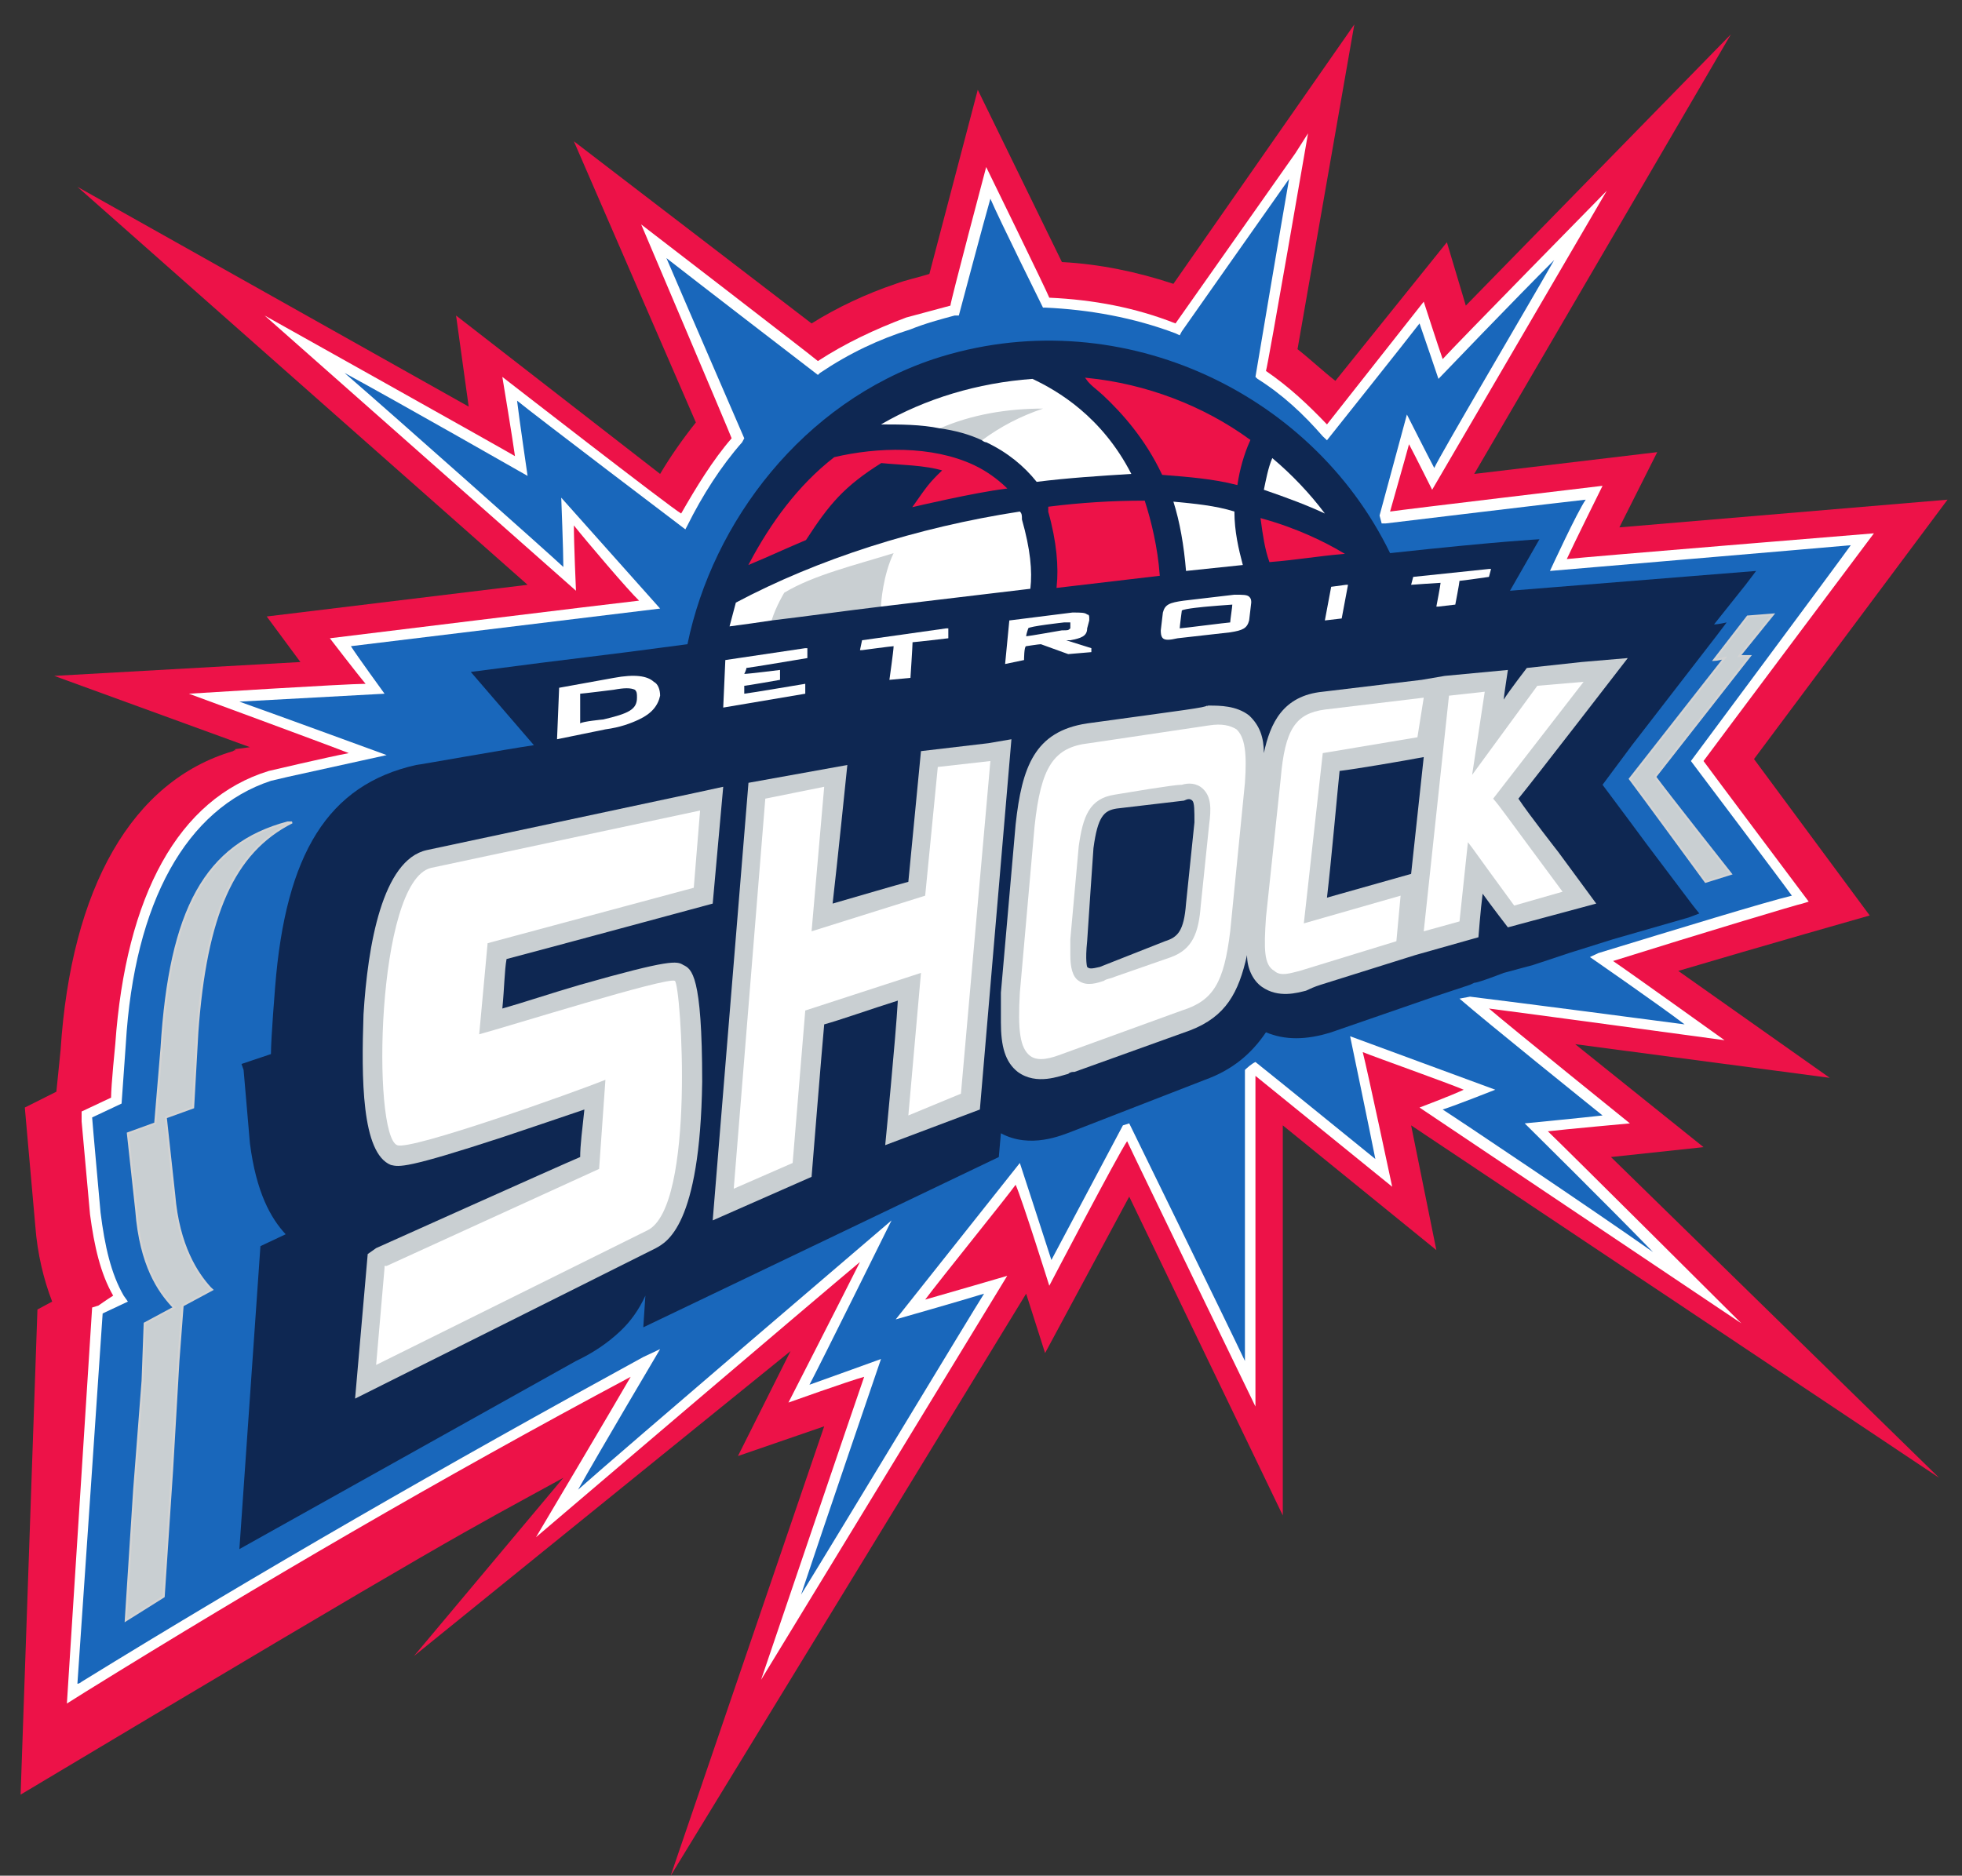
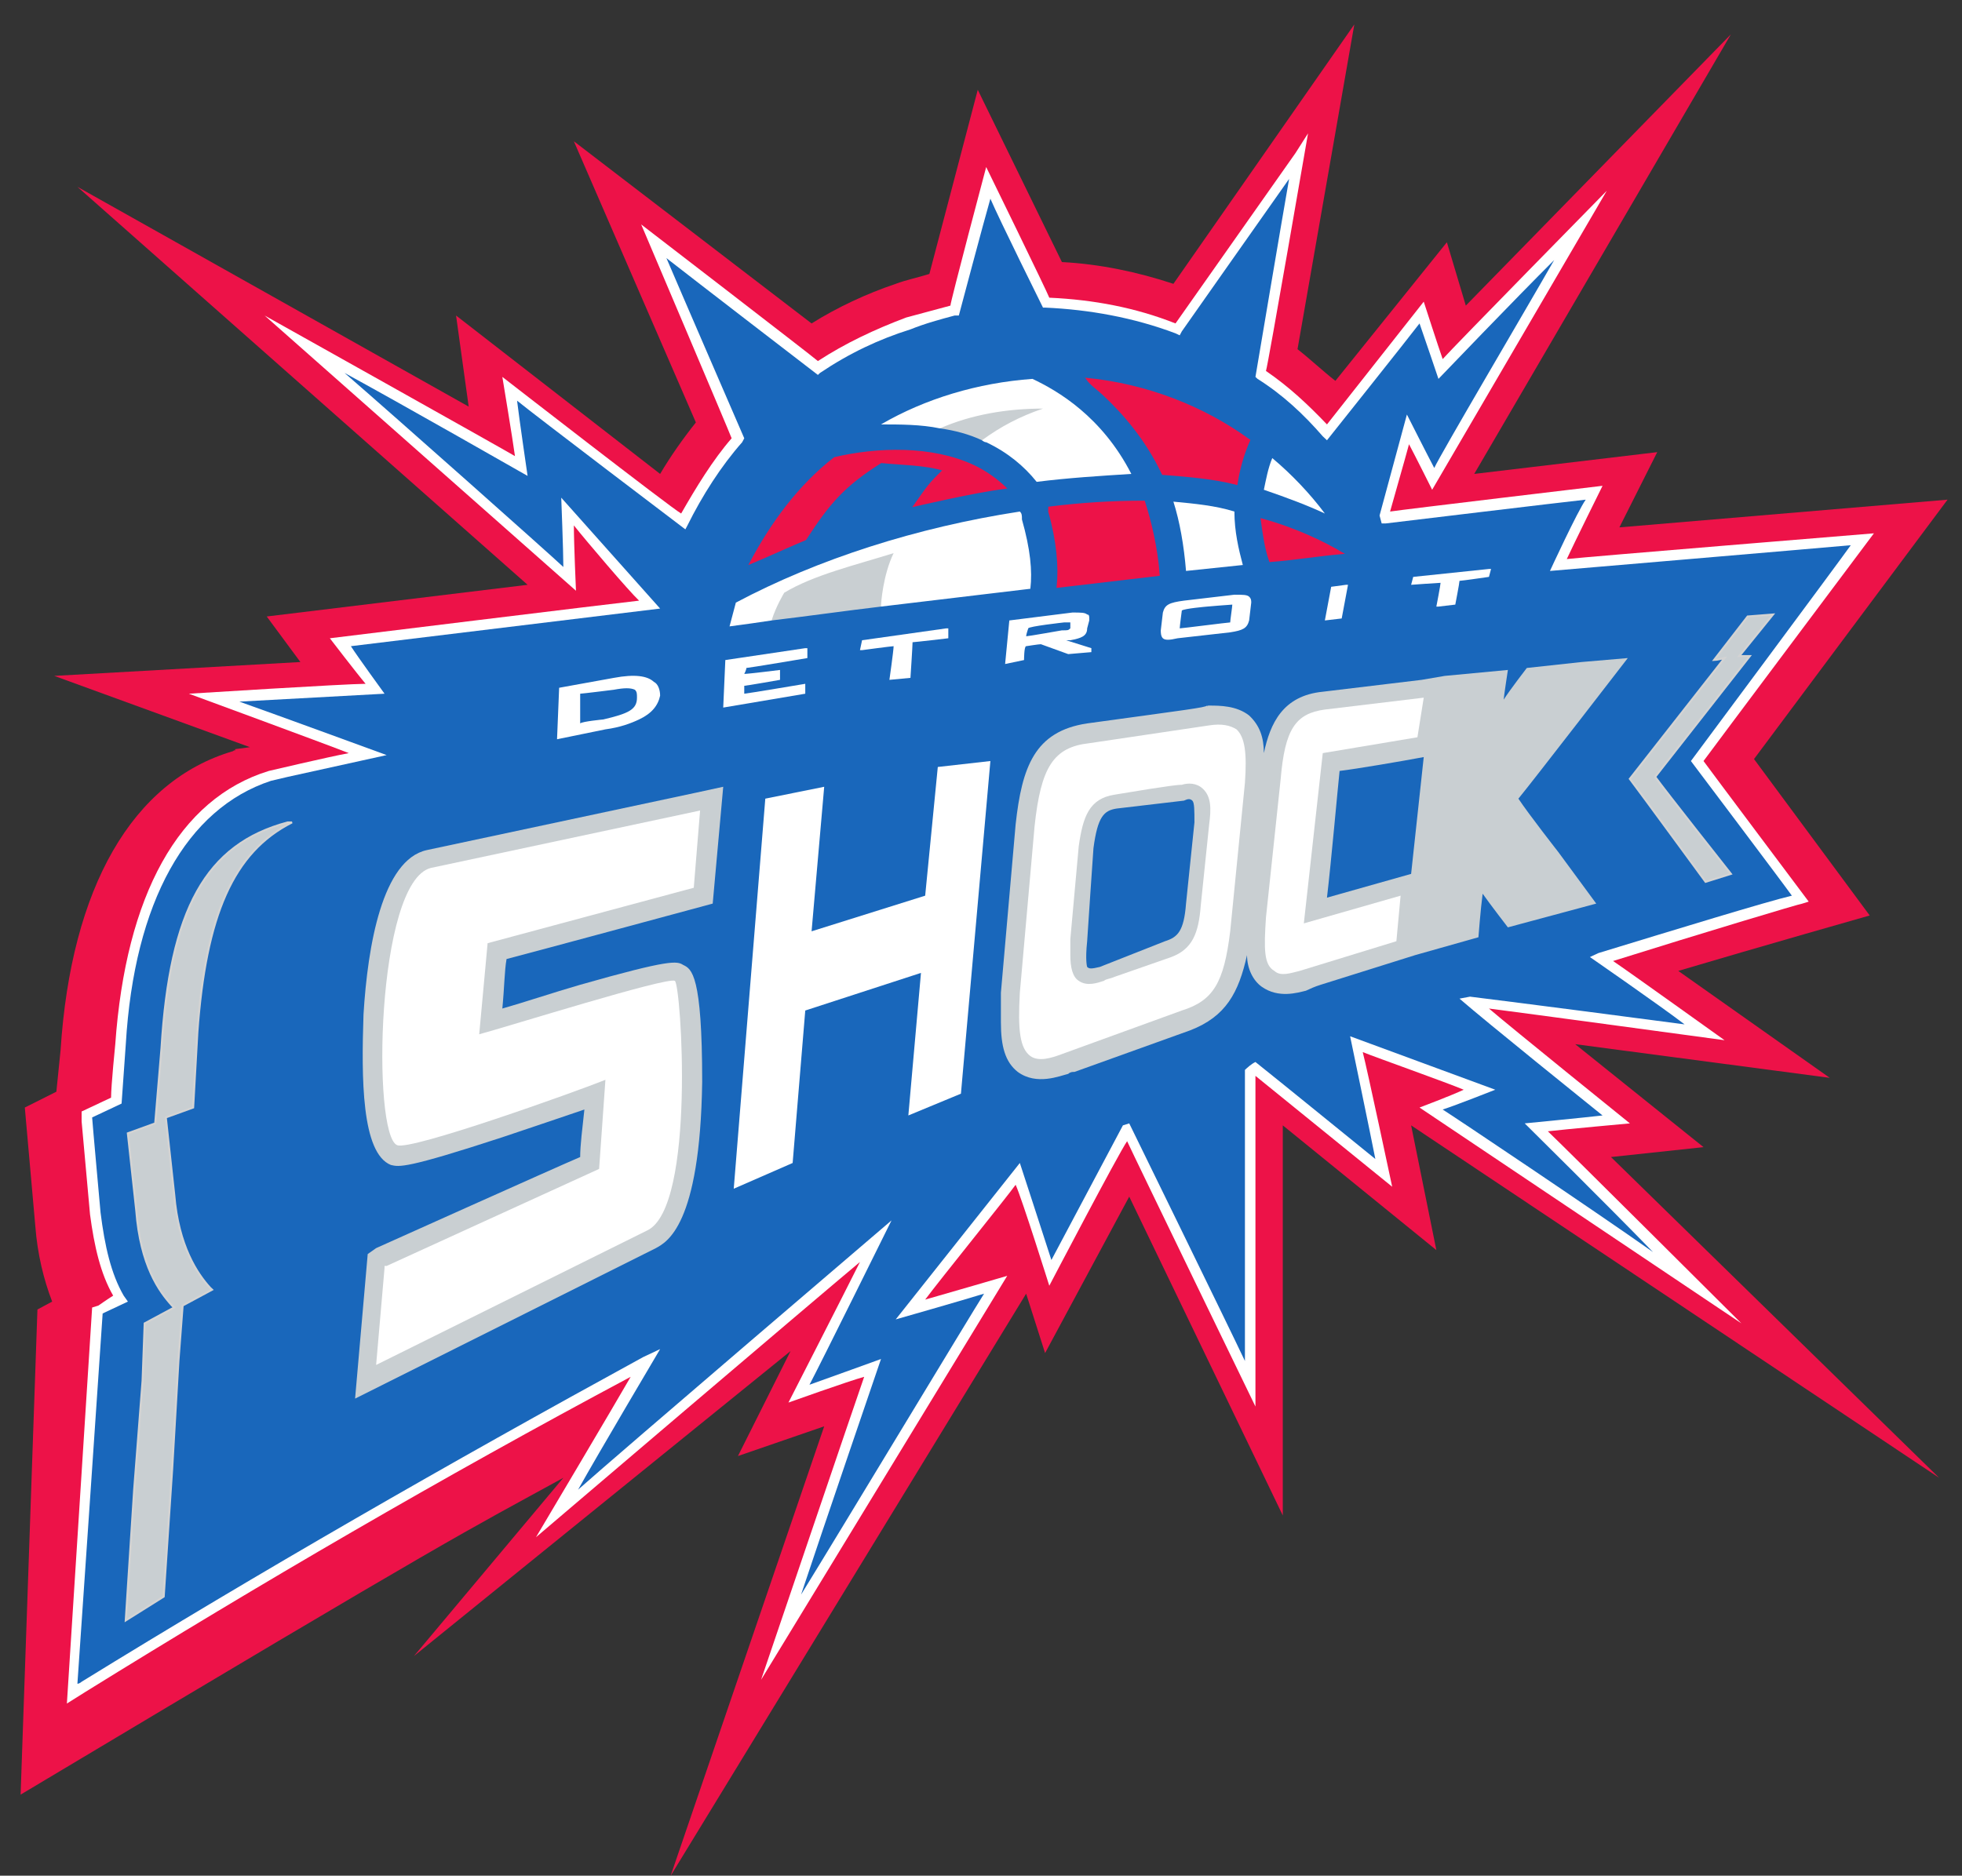
<svg xmlns="http://www.w3.org/2000/svg" xmlns:ns1="http://sodipodi.sourceforge.net/DTD/sodipodi-0.dtd" xmlns:ns2="http://www.inkscape.org/namespaces/inkscape" id="svg2" ns1:version="0.32" ns2:version="0.45+0.46pre0+devel" width="800" height="765" xml:space="preserve" ns1:docname="Detroit Shock.svg" ns2:output_extension="org.inkscape.output.svg.inkscape" version="1.0">
  <rect width="100%" height="100%" fill="#333333" stroke="none" />
  <defs id="defs5">
    <ns2:perspective ns1:type="inkscape:persp3d" ns2:vp_x="-50 : 600 : 1" ns2:vp_y="0 : 1000 : 0" ns2:vp_z="700 : 600 : 1" ns2:persp3d-origin="300 : 400 : 1" id="perspective176" />
    <ns2:perspective ns1:type="inkscape:persp3d" ns2:vp_x="-50 : 600 : 1" ns2:vp_y="0 : 1000 : 0" ns2:vp_z="700 : 600 : 1" ns2:persp3d-origin="300 : 400 : 1" id="perspective9" />
    <clipPath clipPathUnits="userSpaceOnUse" id="clipPath23">
      <path d="M 0,0 L 810,0 L 810,612 L 0,612 L 0,0 z" id="path25" />
    </clipPath>
    <clipPath clipPathUnits="userSpaceOnUse" id="clipPath33">
      <path d="M 0.021,0.028 L 0.979,0.028 L 0.979,0.972 L 0.021,0.972 L 0.021,0.028 z" id="path35" />
    </clipPath>
    <clipPath clipPathUnits="userSpaceOnUse" id="clipPath917">
      <path d="M 499,461.327 L 724.514,461.327 L 724.514,608.384 L 499,608.384 L 499,461.327 z" id="path919" />
    </clipPath>
    <clipPath clipPathUnits="userSpaceOnUse" id="clipPath925">
      <path d="M 0,0 L 810,0 L 810,612 L 0,612 L 0,0 z" id="path927" />
    </clipPath>
    <clipPath clipPathUnits="userSpaceOnUse" id="clipPath935">
      <path d="M -2.213,-3.301 L 1.379,-3.301 L 1.379,1.048 L -2.213,1.048 L -2.213,-3.301 z" id="path937" />
    </clipPath>
    <clipPath clipPathUnits="userSpaceOnUse" id="clipPath943">
      <path d="M 0,1 L 0,0 L 1,0 L 1,1" id="path945" />
    </clipPath>
    <clipPath clipPathUnits="userSpaceOnUse" id="clipPath1101">
      <path d="M 743.511,45.773 L 778.604,45.773 L 778.604,100.5 L 743.511,100.5 L 743.511,45.773 z" id="path1103" />
    </clipPath>
    <clipPath clipPathUnits="userSpaceOnUse" id="clipPath1109">
      <path d="M 0,0 L 810,0 L 810,612 L 0,612 L 0,0 z" id="path1111" />
    </clipPath>
    <clipPath clipPathUnits="userSpaceOnUse" id="clipPath1119">
      <path d="M -21.191,-0.837 L 1.895,-0.837 L 1.895,10.348 L -21.191,10.348 L -21.191,-0.837 z" id="path1121" />
    </clipPath>
    <clipPath clipPathUnits="userSpaceOnUse" id="clipPath1127">
      <path d="M 0,1 L 0,0 L 1,0 L 1,1" id="path1129" />
    </clipPath>
    <clipPath clipPathUnits="userSpaceOnUse" id="clipPath1155">
      <path d="M 397.617,11.25 L 412.383,11.25 L 412.383,34.277 L 397.617,34.277 L 397.617,11.25 z" id="path1157" />
    </clipPath>
    <clipPath clipPathUnits="userSpaceOnUse" id="clipPath1163">
      <path d="M 0,0 L 810,0 L 810,612 L 0,612 L 0,0 z" id="path1165" />
    </clipPath>
    <clipPath clipPathUnits="userSpaceOnUse" id="clipPath1173">
      <path d="M -26.926,-0.489 L 27.926,-0.489 L 27.926,26.086 L -26.926,26.086 L -26.926,-0.489 z" id="path1175" />
    </clipPath>
    <clipPath clipPathUnits="userSpaceOnUse" id="clipPath1181">
      <path d="M 0,1 L 0,0 L 1,0 L 1,1" id="path1183" />
    </clipPath>
    <clipPath clipPathUnits="userSpaceOnUse" id="clipPath1209">
      <path d="M 123.623,472.5 L 271.629,472.5 L 271.629,596.603 L 123.623,596.603 L 123.623,472.5 z" id="path1211" />
    </clipPath>
    <clipPath clipPathUnits="userSpaceOnUse" id="clipPath1217">
      <path d="M 0,0 L 810,0 L 810,612 L 0,612 L 0,0 z" id="path1219" />
    </clipPath>
    <clipPath clipPathUnits="userSpaceOnUse" id="clipPath1227">
      <path d="M -0.999,-3.808 L 5.146,-3.808 L 5.146,1.124 L -0.999,1.124 L -0.999,-3.808 z" id="path1229" />
    </clipPath>
    <clipPath clipPathUnits="userSpaceOnUse" id="clipPath1235">
      <path d="M 0,1 L 0,0 L 1,0 L 1,1" id="path1237" />
    </clipPath>
    <clipPath clipPathUnits="userSpaceOnUse" id="clipPath1537">
      <path d="M 123.623,36 L 271.629,36 L 271.629,126 L 123.623,126 L 123.623,36 z" id="path1539" />
    </clipPath>
    <clipPath clipPathUnits="userSpaceOnUse" id="clipPath1545">
      <path d="M 0,0 L 810,0 L 810,612 L 0,612 L 0,0 z" id="path1547" />
    </clipPath>
    <clipPath clipPathUnits="userSpaceOnUse" id="clipPath1555">
      <path d="M -2.08,-0.4 L 8.495,-0.4 L 8.495,6.401 L -2.08,6.401 L -2.08,-0.4 z" id="path1557" />
    </clipPath>
    <clipPath clipPathUnits="userSpaceOnUse" id="clipPath1563">
      <path d="M 0,1 L 0,0 L 1,0 L 1,1" id="path1565" />
    </clipPath>
  </defs>
  <ns1:namedview ns2:window-height="666" ns2:window-width="640" ns2:pageshadow="2" ns2:pageopacity="0" guidetolerance="10.0" gridtolerance="10.0" objecttolerance="10.0" borderopacity="1.0" bordercolor="#666666" pagecolor="#ffffff" id="base" showgrid="false" ns2:zoom="0.37991713" ns2:cx="466.47518" ns2:cy="399.35792" ns2:window-x="161" ns2:window-y="161" ns2:current-layer="g11" />
  <g id="g11" ns2:groupmode="layer" ns2:label="mg07_cover" transform="matrix(1.25,0,0,-1.25,0,765)">
    <g id="g1215" clip-path="url(#clipPath1217)" transform="matrix(5.206,0,0,5.206,-678.996,-2501.852)">
      <g id="g1221" transform="matrix(131.81,0,0,124.096,131.717,472.499)">
        <g id="g1223">
          <g id="g1225" clip-path="url(#clipPath1227)">
            <g id="g1231">
              <g id="g1233" clip-path="url(#clipPath1235)">
                <path d="M 0.994,0.133 C 0.994,0.133 0.994,0.133 0.994,0.133 C 0.994,0.133 0.994,0.133 0.994,0.133" style="fill:#1f4fa3;fill-opacity:1;fill-rule:nonzero;stroke:none" id="path1289" />
                <path d="M 0.994,0.119 C 0.994,0.119 0.994,0.119 0.994,0.119 C 0.994,0.119 0.993,0.119 0.994,0.119" style="fill:#1f4fa3;fill-opacity:1;fill-rule:nonzero;stroke:none" id="path1293" />
                <path d="M 0.993,0.106 C 0.993,0.106 0.993,0.106 0.993,0.106 C 0.993,0.106 0.993,0.106 0.993,0.106" style="fill:#1f4fa3;fill-opacity:1;fill-rule:nonzero;stroke:none" id="path1297" />
                <path d="M 0.756,0.428 L 0.8,0.433 L 0.739,0.485 L 0.86,0.468 L 0.788,0.522 C 0.826,0.534 0.879,0.55 0.879,0.55 L 0.824,0.629 L 0.916,0.76 L 0.76,0.746 L 0.778,0.784 L 0.691,0.773 L 0.813,0.995 L 0.687,0.858 L 0.678,0.89 L 0.625,0.82 C 0.619,0.825 0.613,0.831 0.607,0.836 L 0.634,1 L 0.548,0.869 C 0.531,0.875 0.513,0.879 0.495,0.88 L 0.455,0.967 L 0.432,0.874 C 0.426,0.872 0.421,0.871 0.416,0.869 C 0.402,0.864 0.388,0.857 0.376,0.849 L 0.263,0.941 L 0.321,0.799 C 0.315,0.791 0.309,0.782 0.304,0.773 L 0.207,0.853 L 0.213,0.807 L 0.027,0.918 L 0.241,0.717 L 0.117,0.701 L 0.133,0.678 L 0.016,0.671 L 0.109,0.635 L 0.102,0.634 L 0.102,0.633 C 0.102,0.634 0.101,0.633 0.101,0.633 C 0.053,0.618 0.024,0.564 0.019,0.482 L 0.017,0.461 L 0.002,0.453 L 0.007,0.393 C 0.008,0.379 0.011,0.366 0.015,0.355 C 0.015,0.355 0.008,0.351 0.008,0.351 L 0,0.106 C 0.211,0.24 0.21,0.238 0.258,0.266 L 0.187,0.176 L 0.366,0.33 L 0.341,0.277 L 0.382,0.292 L 0.309,0.065 L 0.478,0.359 L 0.478,0.359 L 0.487,0.329 L 0.527,0.408 L 0.6,0.247 L 0.6,0.444 L 0.673,0.381 L 0.661,0.444 L 0.912,0.266 L 0.756,0.428" style="fill:#ed1248;fill-opacity:1;fill-rule:evenodd;stroke:none" id="path1441" />
                <path d="M 0.881,0.743 C 0.881,0.743 0.743,0.731 0.735,0.73 C 0.738,0.737 0.752,0.767 0.752,0.767 C 0.752,0.767 0.657,0.755 0.651,0.754 C 0.652,0.758 0.658,0.78 0.66,0.788 C 0.663,0.782 0.671,0.765 0.671,0.765 L 0.754,0.916 C 0.754,0.916 0.681,0.837 0.676,0.831 C 0.674,0.837 0.667,0.86 0.667,0.86 C 0.667,0.86 0.624,0.802 0.621,0.798 C 0.612,0.808 0.603,0.817 0.592,0.825 C 0.593,0.828 0.612,0.945 0.612,0.945 L 0.606,0.935 C 0.606,0.935 0.551,0.852 0.549,0.849 C 0.53,0.857 0.51,0.861 0.489,0.862 C 0.488,0.865 0.459,0.928 0.459,0.928 C 0.459,0.928 0.442,0.86 0.442,0.858 C 0.435,0.856 0.428,0.854 0.421,0.852 C 0.406,0.846 0.392,0.839 0.379,0.83 C 0.377,0.832 0.295,0.899 0.295,0.899 C 0.295,0.899 0.337,0.794 0.338,0.791 C 0.329,0.78 0.321,0.766 0.314,0.753 C 0.309,0.756 0.229,0.822 0.229,0.822 C 0.229,0.822 0.234,0.79 0.235,0.782 C 0.227,0.787 0.116,0.853 0.116,0.853 L 0.264,0.714 C 0.264,0.714 0.263,0.738 0.263,0.747 C 0.269,0.739 0.289,0.714 0.294,0.709 C 0.285,0.708 0.147,0.69 0.147,0.69 C 0.147,0.69 0.16,0.672 0.164,0.667 C 0.155,0.667 0.08,0.662 0.08,0.662 C 0.08,0.662 0.144,0.637 0.156,0.632 C 0.146,0.63 0.118,0.623 0.118,0.623 C 0.075,0.609 0.05,0.56 0.045,0.485 C 0.045,0.485 0.043,0.464 0.043,0.458 C 0.041,0.457 0.029,0.451 0.029,0.451 L 0.029,0.446 L 0.033,0.399 C 0.035,0.383 0.038,0.369 0.044,0.358 C 0.041,0.356 0.037,0.353 0.037,0.353 C 0.037,0.353 0.034,0.352 0.034,0.352 L 0.022,0.152 L 0.031,0.158 C 0.113,0.212 0.2,0.266 0.29,0.317 C 0.283,0.304 0.245,0.236 0.245,0.236 C 0.245,0.236 0.382,0.36 0.399,0.375 C 0.391,0.358 0.365,0.304 0.365,0.304 C 0.365,0.304 0.394,0.315 0.401,0.317 C 0.398,0.308 0.352,0.164 0.352,0.164 L 0.469,0.368 C 0.469,0.368 0.44,0.359 0.43,0.356 C 0.437,0.366 0.469,0.408 0.473,0.414 C 0.476,0.407 0.489,0.363 0.489,0.363 C 0.489,0.363 0.522,0.43 0.526,0.436 C 0.529,0.429 0.587,0.302 0.587,0.302 C 0.587,0.302 0.587,0.459 0.587,0.469 C 0.594,0.463 0.652,0.413 0.652,0.413 C 0.652,0.413 0.64,0.473 0.638,0.481 C 0.645,0.478 0.677,0.466 0.686,0.462 C 0.68,0.459 0.665,0.453 0.665,0.453 L 0.818,0.344 C 0.818,0.344 0.733,0.434 0.726,0.441 C 0.734,0.442 0.765,0.445 0.765,0.445 C 0.765,0.445 0.709,0.493 0.698,0.503 C 0.713,0.501 0.81,0.487 0.81,0.487 C 0.81,0.487 0.764,0.522 0.757,0.527 C 0.799,0.541 0.846,0.556 0.847,0.556 L 0.85,0.557 C 0.85,0.557 0.802,0.625 0.8,0.628 C 0.802,0.631 0.881,0.743 0.881,0.743" style="fill:#ffffff;fill-opacity:1;fill-rule:evenodd;stroke:none" id="path1443" />
                <path d="M 0.842,0.56 C 0.838,0.566 0.794,0.628 0.794,0.628 C 0.794,0.628 0.864,0.728 0.87,0.737 C 0.86,0.736 0.727,0.724 0.727,0.724 C 0.727,0.724 0.74,0.754 0.744,0.76 C 0.735,0.759 0.649,0.748 0.649,0.748 L 0.647,0.748 L 0.646,0.752 L 0.659,0.803 C 0.659,0.803 0.669,0.782 0.672,0.776 C 0.675,0.783 0.715,0.855 0.729,0.881 C 0.711,0.862 0.674,0.821 0.674,0.821 C 0.674,0.821 0.667,0.843 0.665,0.849 C 0.66,0.842 0.621,0.79 0.621,0.79 L 0.619,0.792 C 0.61,0.803 0.6,0.813 0.588,0.821 L 0.587,0.822 C 0.587,0.822 0.6,0.904 0.603,0.922 C 0.593,0.907 0.552,0.845 0.552,0.845 L 0.551,0.843 L 0.549,0.844 C 0.529,0.852 0.508,0.856 0.487,0.857 L 0.486,0.857 C 0.486,0.857 0.465,0.902 0.461,0.912 C 0.458,0.901 0.446,0.853 0.446,0.853 L 0.444,0.853 C 0.437,0.851 0.43,0.849 0.423,0.846 C 0.408,0.841 0.394,0.834 0.38,0.824 L 0.379,0.823 C 0.379,0.823 0.319,0.872 0.307,0.882 C 0.313,0.867 0.344,0.791 0.344,0.791 L 0.343,0.789 C 0.333,0.777 0.324,0.762 0.317,0.747 L 0.316,0.745 C 0.316,0.745 0.244,0.803 0.236,0.81 C 0.237,0.801 0.241,0.772 0.241,0.772 C 0.241,0.772 0.18,0.809 0.154,0.824 C 0.179,0.801 0.251,0.733 0.258,0.726 C 0.258,0.734 0.257,0.761 0.257,0.761 L 0.304,0.705 C 0.304,0.705 0.165,0.687 0.157,0.686 C 0.16,0.681 0.173,0.662 0.173,0.662 C 0.173,0.662 0.121,0.659 0.104,0.658 C 0.12,0.652 0.174,0.631 0.174,0.631 L 0.127,0.62 C 0.127,0.62 0.119,0.618 0.119,0.618 C 0.079,0.604 0.054,0.557 0.05,0.485 L 0.048,0.455 C 0.048,0.455 0.034,0.448 0.034,0.448 C 0.034,0.447 0.038,0.4 0.038,0.4 C 0.04,0.383 0.043,0.369 0.049,0.358 L 0.051,0.355 C 0.051,0.355 0.039,0.349 0.039,0.349 C 0.039,0.348 0.027,0.162 0.027,0.162 C 0.028,0.162 0.029,0.163 0.029,0.163 C 0.113,0.218 0.203,0.273 0.296,0.327 L 0.304,0.331 C 0.304,0.331 0.275,0.279 0.265,0.26 C 0.284,0.278 0.414,0.396 0.414,0.396 C 0.414,0.396 0.38,0.323 0.375,0.313 C 0.383,0.316 0.409,0.326 0.409,0.326 C 0.409,0.326 0.381,0.239 0.371,0.207 C 0.389,0.238 0.452,0.349 0.458,0.359 C 0.449,0.356 0.416,0.346 0.416,0.346 L 0.475,0.425 C 0.475,0.425 0.487,0.386 0.49,0.376 C 0.495,0.386 0.524,0.444 0.524,0.444 L 0.527,0.445 C 0.527,0.445 0.574,0.343 0.582,0.325 C 0.582,0.342 0.582,0.442 0.582,0.472 C 0.583,0.473 0.585,0.475 0.587,0.476 C 0.6,0.465 0.637,0.433 0.644,0.427 C 0.642,0.438 0.632,0.489 0.632,0.489 L 0.701,0.462 C 0.701,0.462 0.682,0.454 0.676,0.452 C 0.682,0.448 0.748,0.401 0.776,0.38 C 0.755,0.403 0.715,0.445 0.715,0.445 C 0.715,0.445 0.744,0.448 0.752,0.449 C 0.745,0.455 0.697,0.496 0.684,0.508 L 0.689,0.509 C 0.712,0.506 0.777,0.497 0.791,0.495 C 0.78,0.504 0.746,0.529 0.746,0.529 L 0.75,0.531 C 0.787,0.543 0.83,0.557 0.842,0.56" style="fill:#1967bb;fill-opacity:1;fill-rule:evenodd;stroke:none" id="path1445" />
                <path d="M 0.058,0.315 L 0.054,0.26 L 0.05,0.194 L 0.068,0.206 L 0.072,0.27 L 0.075,0.325 L 0.077,0.353 L 0.091,0.361 C 0.091,0.361 0.09,0.362 0.09,0.362 C 0.084,0.369 0.075,0.383 0.073,0.409 L 0.069,0.448 L 0.082,0.453 L 0.084,0.491 C 0.088,0.55 0.101,0.582 0.129,0.597 L 0.127,0.597 C 0.088,0.586 0.071,0.553 0.067,0.483 L 0.064,0.445 L 0.051,0.44 L 0.055,0.401 C 0.057,0.373 0.066,0.36 0.072,0.353 C 0.072,0.353 0.073,0.352 0.073,0.352 L 0.059,0.344 L 0.058,0.315" style="fill:#c9cfd2;fill-opacity:1;fill-rule:evenodd;stroke:none" id="path1447" />
                <path d="M 0.058,0.315 L 0.054,0.26 L 0.05,0.194 L 0.068,0.206 L 0.072,0.27 L 0.075,0.325 L 0.077,0.353 L 0.091,0.361 C 0.091,0.361 0.09,0.362 0.09,0.362 C 0.084,0.369 0.075,0.383 0.073,0.409 L 0.069,0.448 L 0.082,0.453 L 0.084,0.491 C 0.088,0.55 0.101,0.582 0.129,0.597 L 0.127,0.597 C 0.088,0.586 0.071,0.553 0.067,0.483 L 0.064,0.445 L 0.051,0.44 L 0.055,0.401 C 0.057,0.373 0.066,0.36 0.072,0.353 C 0.072,0.353 0.073,0.352 0.073,0.352 L 0.059,0.344 L 0.058,0.315 z" style="fill:none;stroke:#d3d3d3;stroke-width:0.001;stroke-linecap:butt;stroke-linejoin:miter;stroke-miterlimit:4;stroke-dasharray:none;stroke-opacity:1" id="path1449" />
                <path d="M 0.821,0.701 L 0.805,0.679 C 0.806,0.679 0.81,0.68 0.81,0.68 L 0.765,0.619 C 0.77,0.612 0.801,0.567 0.801,0.567 L 0.813,0.571 C 0.813,0.571 0.781,0.614 0.777,0.62 L 0.822,0.681 C 0.822,0.681 0.817,0.681 0.817,0.681 L 0.833,0.702 L 0.821,0.701" style="fill:#c9cfd2;fill-opacity:1;fill-rule:evenodd;stroke:none" id="path1451" />
                <path d="M 0.821,0.701 L 0.805,0.679 C 0.806,0.679 0.81,0.68 0.81,0.68 L 0.765,0.619 C 0.77,0.612 0.801,0.567 0.801,0.567 L 0.813,0.571 C 0.813,0.571 0.781,0.614 0.777,0.62 L 0.822,0.681 C 0.822,0.681 0.817,0.681 0.817,0.681 L 0.833,0.702 L 0.821,0.701 z" style="fill:none;stroke:#d3d3d3;stroke-width:0.001;stroke-linecap:butt;stroke-linejoin:miter;stroke-miterlimit:4;stroke-dasharray:none;stroke-opacity:1" id="path1453" />
-                 <path d="M 0.825,0.724 L 0.708,0.714 L 0.722,0.74 C 0.722,0.74 0.703,0.739 0.651,0.733 C 0.613,0.816 0.52,0.861 0.434,0.831 C 0.372,0.809 0.329,0.749 0.317,0.687 C 0.268,0.68 0.271,0.681 0.214,0.673 L 0.244,0.636 C 0.231,0.634 0.189,0.626 0.188,0.626 C 0.146,0.616 0.126,0.581 0.121,0.514 C 0.121,0.514 0.119,0.488 0.119,0.48 L 0.105,0.475 L 0.106,0.472 L 0.109,0.435 C 0.112,0.41 0.119,0.397 0.126,0.389 L 0.114,0.383 L 0.104,0.23 L 0.264,0.325 C 0.272,0.329 0.279,0.334 0.285,0.34 C 0.29,0.345 0.294,0.351 0.297,0.358 L 0.296,0.342 L 0.465,0.428 L 0.466,0.44 C 0.48,0.432 0.495,0.439 0.5,0.441 C 0.5,0.441 0.563,0.467 0.563,0.467 C 0.576,0.472 0.585,0.48 0.592,0.491 C 0.601,0.487 0.611,0.487 0.623,0.491 C 0.623,0.491 0.672,0.509 0.672,0.509 C 0.672,0.509 0.689,0.515 0.689,0.515 L 0.691,0.516 L 0.691,0.516 C 0.693,0.516 0.705,0.521 0.705,0.521 C 0.705,0.521 0.719,0.525 0.719,0.525 C 0.719,0.525 0.736,0.531 0.736,0.531 C 0.736,0.531 0.757,0.538 0.757,0.538 C 0.757,0.538 0.793,0.549 0.793,0.549 L 0.798,0.551 L 0.795,0.555 L 0.773,0.586 C 0.773,0.586 0.757,0.609 0.752,0.616 L 0.766,0.636 C 0.766,0.636 0.806,0.691 0.806,0.691 L 0.811,0.698 C 0.811,0.698 0.807,0.697 0.805,0.697 L 0.82,0.717 L 0.825,0.724" style="fill:#0e2752;fill-opacity:1;fill-rule:evenodd;stroke:none" id="path1455" />
                <path d="M 0.492,0.809 C 0.475,0.809 0.449,0.811 0.437,0.796 C 0.444,0.795 0.451,0.793 0.457,0.79 C 0.479,0.79 0.489,0.806 0.492,0.809" style="fill:#c9cfd2;fill-opacity:1;fill-rule:evenodd;stroke:none" id="path1457" />
                <path d="M 0.423,0.739 C 0.405,0.734 0.378,0.724 0.362,0.716 C 0.362,0.716 0.353,0.708 0.357,0.699 C 0.373,0.701 0.393,0.704 0.409,0.706 C 0.409,0.706 0.43,0.724 0.423,0.739" style="fill:#c9cfd2;fill-opacity:1;fill-rule:evenodd;stroke:none" id="path1459" />
                <path d="M 0.266,0.647 C 0.266,0.649 0.266,0.661 0.266,0.662 C 0.267,0.662 0.282,0.664 0.282,0.664 C 0.287,0.665 0.29,0.665 0.292,0.664 C 0.293,0.663 0.293,0.662 0.293,0.66 C 0.293,0.66 0.293,0.66 0.293,0.66 C 0.293,0.654 0.289,0.652 0.277,0.649 C 0.277,0.649 0.267,0.648 0.266,0.647 z M 0.282,0.67 C 0.282,0.67 0.256,0.665 0.256,0.665 L 0.255,0.639 L 0.278,0.644 C 0.285,0.645 0.29,0.647 0.294,0.649 C 0.3,0.652 0.303,0.656 0.304,0.661 C 0.304,0.664 0.303,0.667 0.301,0.668 C 0.298,0.671 0.292,0.672 0.282,0.67" style="fill:#ffffff;fill-opacity:1;fill-rule:evenodd;stroke:none" id="path1461" />
                <path d="M 0.335,0.679 L 0.334,0.655 L 0.373,0.662 L 0.373,0.667 C 0.373,0.667 0.345,0.662 0.344,0.662 C 0.344,0.663 0.344,0.666 0.344,0.666 C 0.345,0.666 0.361,0.669 0.361,0.669 L 0.361,0.674 C 0.361,0.674 0.346,0.672 0.344,0.672 C 0.344,0.672 0.345,0.674 0.345,0.675 C 0.346,0.675 0.374,0.68 0.374,0.68 L 0.374,0.685 L 0.373,0.685 L 0.335,0.679" style="fill:#ffffff;fill-opacity:1;fill-rule:evenodd;stroke:none" id="path1463" />
                <path d="M 0.4,0.689 L 0.399,0.684 L 0.4,0.684 C 0.4,0.684 0.414,0.686 0.415,0.686 C 0.415,0.684 0.413,0.669 0.413,0.669 L 0.423,0.67 C 0.423,0.67 0.424,0.686 0.424,0.688 C 0.425,0.688 0.441,0.69 0.441,0.69 L 0.441,0.695 L 0.44,0.695 L 0.4,0.689" style="fill:#ffffff;fill-opacity:1;fill-rule:evenodd;stroke:none" id="path1465" />
                <path d="M 0.576,0.707 C 0.576,0.706 0.575,0.699 0.575,0.698 C 0.574,0.698 0.552,0.695 0.551,0.695 C 0.551,0.696 0.552,0.704 0.552,0.704 C 0.553,0.705 0.564,0.706 0.564,0.706 C 0.564,0.706 0.575,0.707 0.576,0.707 z M 0.577,0.712 L 0.553,0.709 C 0.546,0.708 0.544,0.707 0.543,0.703 C 0.543,0.703 0.542,0.694 0.542,0.694 C 0.542,0.693 0.542,0.691 0.543,0.69 C 0.544,0.689 0.546,0.689 0.55,0.69 C 0.55,0.69 0.575,0.693 0.575,0.693 C 0.581,0.694 0.583,0.695 0.584,0.699 C 0.584,0.699 0.585,0.708 0.585,0.708 C 0.585,0.709 0.585,0.71 0.584,0.711 C 0.583,0.712 0.581,0.712 0.577,0.712" style="fill:#ffffff;fill-opacity:1;fill-rule:evenodd;stroke:none" id="path1467" />
                <path d="M 0.623,0.716 L 0.62,0.699 L 0.628,0.7 L 0.631,0.717 L 0.63,0.717 L 0.623,0.716" style="fill:#ffffff;fill-opacity:1;fill-rule:evenodd;stroke:none" id="path1469" />
                <path d="M 0.698,0.725 L 0.662,0.721 L 0.661,0.717 C 0.661,0.717 0.674,0.718 0.675,0.718 C 0.675,0.717 0.673,0.706 0.673,0.706 L 0.674,0.706 L 0.682,0.707 C 0.682,0.707 0.684,0.718 0.684,0.719 C 0.685,0.719 0.698,0.721 0.698,0.721 L 0.699,0.725 L 0.698,0.725" style="fill:#ffffff;fill-opacity:1;fill-rule:evenodd;stroke:none" id="path1471" />
                <path d="M 0.499,0.698 C 0.499,0.698 0.499,0.697 0.499,0.697 L 0.499,0.695 C 0.498,0.694 0.498,0.694 0.495,0.694 C 0.495,0.694 0.479,0.691 0.478,0.691 C 0.478,0.692 0.479,0.695 0.479,0.695 C 0.479,0.696 0.496,0.698 0.496,0.698 C 0.497,0.698 0.499,0.698 0.499,0.698 C 0.499,0.698 0.499,0.698 0.499,0.698 z M 0.499,0.689 C 0.504,0.69 0.507,0.691 0.507,0.695 C 0.507,0.695 0.508,0.699 0.508,0.699 C 0.508,0.7 0.508,0.7 0.508,0.7 C 0.508,0.701 0.508,0.702 0.507,0.702 C 0.506,0.703 0.504,0.703 0.5,0.703 L 0.47,0.699 L 0.468,0.677 L 0.477,0.679 C 0.477,0.679 0.477,0.686 0.478,0.686 C 0.478,0.686 0.484,0.687 0.485,0.687 C 0.485,0.687 0.498,0.682 0.498,0.682 L 0.509,0.683 L 0.509,0.685 C 0.509,0.685 0.5,0.688 0.497,0.689 C 0.498,0.689 0.499,0.689 0.499,0.689" style="fill:#ffffff;fill-opacity:1;fill-rule:evenodd;stroke:none" id="path1473" />
                <path d="M 0.481,0.821 C 0.455,0.819 0.43,0.811 0.409,0.798 C 0.418,0.798 0.428,0.798 0.437,0.796 C 0.437,0.796 0.437,0.796 0.437,0.796 C 0.452,0.803 0.469,0.806 0.486,0.806 C 0.475,0.802 0.466,0.797 0.457,0.79 C 0.457,0.79 0.457,0.79 0.457,0.79 C 0.457,0.79 0.458,0.789 0.459,0.789 C 0.469,0.784 0.477,0.777 0.483,0.769 C 0.498,0.771 0.513,0.772 0.528,0.773 C 0.514,0.802 0.493,0.815 0.481,0.821" style="fill:#ffffff;fill-opacity:1;fill-rule:evenodd;stroke:none" id="path1475" />
                <path d="M 0.595,0.781 C 0.593,0.776 0.592,0.77 0.591,0.765 C 0.602,0.761 0.612,0.757 0.62,0.753 C 0.613,0.763 0.604,0.773 0.595,0.781" style="fill:#ffffff;fill-opacity:1;fill-rule:evenodd;stroke:none" id="path1477" />
                <path d="M 0.577,0.754 C 0.568,0.757 0.558,0.758 0.548,0.759 C 0.551,0.749 0.553,0.737 0.554,0.724 C 0.563,0.725 0.572,0.726 0.581,0.727 C 0.579,0.735 0.577,0.744 0.577,0.754" style="fill:#ffffff;fill-opacity:1;fill-rule:evenodd;stroke:none" id="path1479" />
                <path d="M 0.476,0.75 C 0.476,0.752 0.476,0.753 0.475,0.754 C 0.426,0.746 0.379,0.73 0.34,0.708 C 0.339,0.704 0.338,0.7 0.337,0.696 C 0.344,0.697 0.351,0.698 0.357,0.699 L 0.357,0.699 C 0.359,0.706 0.363,0.713 0.363,0.713 C 0.377,0.722 0.397,0.727 0.415,0.733 C 0.41,0.722 0.409,0.708 0.409,0.706 C 0.433,0.709 0.456,0.712 0.48,0.715 C 0.481,0.724 0.48,0.735 0.476,0.75" style="fill:#ffffff;fill-opacity:1;fill-rule:evenodd;stroke:none" id="path1481" />
                <path d="M 0.543,0.773 C 0.555,0.772 0.567,0.771 0.578,0.768 C 0.579,0.775 0.581,0.783 0.584,0.79 C 0.562,0.807 0.535,0.818 0.507,0.821 C 0.509,0.818 0.512,0.816 0.515,0.813 C 0.524,0.804 0.535,0.791 0.543,0.773" style="fill:#ed1248;fill-opacity:1;fill-rule:evenodd;stroke:none" id="path1483" />
                <path d="M 0.543,0.773 C 0.555,0.772 0.567,0.771 0.578,0.768 C 0.579,0.775 0.581,0.783 0.584,0.79 C 0.562,0.807 0.535,0.818 0.507,0.821 C 0.509,0.818 0.512,0.816 0.515,0.813 C 0.524,0.804 0.535,0.791 0.543,0.773 z" style="fill:none;stroke:#ed1248;stroke-width:0.001;stroke-linecap:butt;stroke-linejoin:miter;stroke-miterlimit:4;stroke-dasharray:none;stroke-opacity:1" id="path1485" />
                <path d="M 0.541,0.722 C 0.54,0.736 0.537,0.749 0.534,0.759 C 0.519,0.759 0.504,0.758 0.489,0.756 C 0.489,0.755 0.489,0.755 0.489,0.754 C 0.493,0.739 0.494,0.726 0.493,0.716 C 0.509,0.718 0.525,0.72 0.541,0.722" style="fill:#ed1248;fill-opacity:1;fill-rule:evenodd;stroke:none" id="path1487" />
                <path d="M 0.541,0.722 C 0.54,0.736 0.537,0.749 0.534,0.759 C 0.519,0.759 0.504,0.758 0.489,0.756 C 0.489,0.755 0.489,0.755 0.489,0.754 C 0.493,0.739 0.494,0.726 0.493,0.716 C 0.509,0.718 0.525,0.72 0.541,0.722 z" style="fill:none;stroke:#ed1248;stroke-width:0.001;stroke-linecap:butt;stroke-linejoin:miter;stroke-miterlimit:4;stroke-dasharray:none;stroke-opacity:1" id="path1489" />
                <path d="M 0.59,0.75 C 0.591,0.742 0.592,0.735 0.594,0.729 C 0.606,0.73 0.617,0.732 0.628,0.733 C 0.62,0.738 0.607,0.745 0.59,0.75" style="fill:#ed1248;fill-opacity:1;fill-rule:evenodd;stroke:none" id="path1491" />
                <path d="M 0.59,0.75 C 0.591,0.742 0.592,0.735 0.594,0.729 C 0.606,0.73 0.617,0.732 0.628,0.733 C 0.62,0.738 0.607,0.745 0.59,0.75 z" style="fill:none;stroke:#ed1248;stroke-width:0.001;stroke-linecap:butt;stroke-linejoin:miter;stroke-miterlimit:4;stroke-dasharray:none;stroke-opacity:1" id="path1493" />
                <path d="M 0.373,0.74 C 0.384,0.758 0.391,0.767 0.409,0.779 C 0.418,0.778 0.43,0.778 0.439,0.775 C 0.432,0.768 0.431,0.766 0.425,0.757 C 0.425,0.757 0.453,0.764 0.468,0.766 C 0.464,0.77 0.459,0.774 0.453,0.777 C 0.433,0.787 0.407,0.786 0.387,0.781 C 0.37,0.767 0.357,0.748 0.347,0.728 C 0.356,0.732 0.364,0.736 0.373,0.74 C 0.373,0.74 0.373,0.74 0.373,0.74" style="fill:#ed1248;fill-opacity:1;fill-rule:evenodd;stroke:none" id="path1495" />
                <path d="M 0.373,0.74 C 0.384,0.758 0.391,0.767 0.409,0.779 C 0.418,0.778 0.43,0.778 0.439,0.775 C 0.432,0.768 0.431,0.766 0.425,0.757 C 0.425,0.757 0.453,0.764 0.468,0.766 C 0.464,0.77 0.459,0.774 0.453,0.777 C 0.433,0.787 0.407,0.786 0.387,0.781 C 0.37,0.767 0.357,0.748 0.347,0.728 C 0.356,0.732 0.364,0.736 0.373,0.74 C 0.373,0.74 0.373,0.74 0.373,0.74 z" style="fill:none;stroke:#ed1248;stroke-width:0.001;stroke-linecap:butt;stroke-linejoin:miter;stroke-miterlimit:4;stroke-dasharray:none;stroke-opacity:1" id="path1497" />
                <path d="M 0.627,0.623 C 0.635,0.624 0.657,0.628 0.667,0.63 L 0.661,0.571 C 0.651,0.568 0.631,0.562 0.621,0.559 C 0.623,0.577 0.626,0.613 0.627,0.623 z M 0.558,0.597 L 0.554,0.556 C 0.553,0.542 0.55,0.539 0.544,0.537 C 0.544,0.537 0.513,0.524 0.513,0.524 C 0.509,0.523 0.508,0.523 0.507,0.524 C 0.507,0.524 0.506,0.527 0.507,0.537 C 0.507,0.538 0.51,0.584 0.51,0.584 C 0.512,0.6 0.515,0.603 0.521,0.604 C 0.521,0.604 0.553,0.608 0.553,0.608 C 0.555,0.609 0.556,0.609 0.557,0.608 C 0.558,0.607 0.558,0.603 0.558,0.597 z M 0.712,0.609 C 0.719,0.618 0.764,0.68 0.764,0.68 L 0.742,0.678 L 0.716,0.675 C 0.716,0.675 0.708,0.664 0.705,0.659 C 0.705,0.66 0.707,0.674 0.707,0.674 L 0.677,0.671 L 0.677,0.671 L 0.666,0.669 L 0.619,0.663 C 0.6,0.661 0.594,0.647 0.591,0.632 C 0.591,0.64 0.589,0.646 0.584,0.651 C 0.578,0.656 0.57,0.656 0.565,0.656 C 0.565,0.656 0.565,0.656 0.565,0.656 C 0.564,0.656 0.564,0.656 0.564,0.655 C 0.564,0.655 0.564,0.655 0.564,0.656 C 0.563,0.655 0.555,0.654 0.507,0.647 C 0.482,0.643 0.476,0.625 0.473,0.596 C 0.473,0.596 0.466,0.511 0.466,0.511 C 0.466,0.506 0.466,0.501 0.466,0.496 C 0.466,0.484 0.468,0.476 0.474,0.471 C 0.483,0.464 0.494,0.469 0.498,0.47 L 0.498,0.47 C 0.499,0.471 0.5,0.471 0.501,0.471 L 0.556,0.492 C 0.573,0.499 0.579,0.511 0.583,0.53 C 0.583,0.523 0.586,0.517 0.59,0.514 C 0.598,0.508 0.607,0.511 0.611,0.512 C 0.611,0.512 0.611,0.512 0.611,0.512 C 0.613,0.513 0.615,0.514 0.618,0.515 L 0.663,0.53 L 0.693,0.539 C 0.693,0.539 0.694,0.553 0.695,0.561 C 0.699,0.555 0.707,0.544 0.707,0.544 L 0.749,0.556 L 0.731,0.582 C 0.731,0.582 0.717,0.601 0.712,0.609" style="fill:#c9cfd2;fill-opacity:1;fill-rule:evenodd;stroke:none" id="path1499" />
                <path d="M 0.329,0.556 L 0.334,0.615 L 0.321,0.612 L 0.193,0.583 C 0.172,0.578 0.165,0.535 0.163,0.5 C 0.162,0.468 0.162,0.43 0.176,0.424 C 0.18,0.423 0.183,0.422 0.229,0.438 C 0.243,0.443 0.257,0.448 0.268,0.452 C 0.267,0.442 0.266,0.434 0.266,0.428 C 0.257,0.424 0.169,0.382 0.169,0.382 L 0.165,0.379 L 0.159,0.306 L 0.302,0.382 C 0.307,0.385 0.323,0.393 0.324,0.466 C 0.324,0.52 0.319,0.523 0.315,0.525 C 0.312,0.527 0.309,0.528 0.266,0.515 C 0.253,0.511 0.239,0.506 0.229,0.503 C 0.23,0.514 0.23,0.522 0.231,0.528 C 0.242,0.531 0.329,0.556 0.329,0.556" style="fill:#c9cfd2;fill-opacity:1;fill-rule:evenodd;stroke:none" id="path1501" />
-                 <path d="M 0.46,0.637 L 0.428,0.633 C 0.428,0.633 0.423,0.578 0.422,0.567 C 0.415,0.565 0.399,0.56 0.386,0.556 C 0.388,0.574 0.393,0.626 0.393,0.626 L 0.346,0.617 L 0.329,0.396 L 0.376,0.418 C 0.376,0.418 0.381,0.484 0.382,0.495 C 0.389,0.497 0.405,0.503 0.417,0.507 C 0.416,0.488 0.411,0.434 0.411,0.434 L 0.456,0.452 L 0.471,0.639 L 0.46,0.637" style="fill:#c9cfd2;fill-opacity:1;fill-rule:evenodd;stroke:none" id="path1503" />
-                 <path d="M 0.743,0.668 L 0.721,0.666 L 0.69,0.621 L 0.696,0.663 L 0.679,0.661 L 0.667,0.542 L 0.684,0.547 L 0.688,0.587 C 0.691,0.583 0.69,0.584 0.71,0.555 L 0.733,0.562 C 0.703,0.605 0.704,0.604 0.7,0.609 L 0.743,0.668" style="fill:#ffffff;fill-opacity:1;fill-rule:evenodd;stroke:none" id="path1505" />
                <path d="M 0.195,0.574 C 0.169,0.567 0.167,0.439 0.179,0.434 C 0.185,0.431 0.264,0.461 0.278,0.467 L 0.275,0.422 L 0.174,0.373 L 0.173,0.373 L 0.173,0.372 L 0.169,0.323 L 0.298,0.391 C 0.321,0.403 0.314,0.515 0.311,0.517 C 0.307,0.519 0.232,0.494 0.218,0.49 L 0.222,0.536 L 0.32,0.564 L 0.323,0.603 L 0.195,0.574" style="fill:#ffffff;fill-opacity:1;fill-rule:evenodd;stroke:none" id="path1507" />
                <path d="M 0.461,0.628 L 0.436,0.625 L 0.43,0.56 L 0.376,0.542 L 0.382,0.615 L 0.354,0.609 L 0.339,0.412 L 0.367,0.425 L 0.373,0.502 L 0.428,0.521 L 0.422,0.449 L 0.447,0.46 L 0.461,0.628" style="fill:#ffffff;fill-opacity:1;fill-rule:evenodd;stroke:none" id="path1509" />
                <path d="M 0.565,0.596 L 0.565,0.596 C 0.565,0.596 0.561,0.555 0.561,0.555 C 0.56,0.541 0.557,0.533 0.547,0.529 L 0.52,0.519 C 0.518,0.518 0.516,0.518 0.515,0.517 C 0.515,0.517 0.515,0.517 0.515,0.517 C 0.512,0.516 0.507,0.514 0.503,0.517 C 0.5,0.519 0.499,0.524 0.499,0.53 C 0.499,0.532 0.499,0.535 0.499,0.538 C 0.499,0.538 0.503,0.585 0.503,0.585 C 0.505,0.6 0.508,0.609 0.52,0.611 C 0.548,0.616 0.551,0.616 0.552,0.616 C 0.552,0.616 0.552,0.616 0.552,0.616 C 0.555,0.617 0.559,0.617 0.562,0.614 C 0.566,0.61 0.566,0.604 0.565,0.596 z M 0.578,0.644 C 0.575,0.646 0.571,0.647 0.565,0.646 C 0.565,0.646 0.508,0.637 0.508,0.637 C 0.491,0.635 0.485,0.625 0.482,0.595 L 0.475,0.511 C 0.474,0.492 0.475,0.483 0.48,0.479 C 0.484,0.476 0.49,0.478 0.495,0.48 C 0.495,0.48 0.552,0.502 0.552,0.502 C 0.567,0.507 0.572,0.516 0.575,0.542 L 0.582,0.617 C 0.583,0.632 0.582,0.64 0.578,0.644" style="fill:#ffffff;fill-opacity:1;fill-rule:evenodd;stroke:none" id="path1511" />
                <path d="M 0.62,0.654 C 0.606,0.652 0.601,0.644 0.599,0.619 L 0.592,0.549 C 0.591,0.533 0.591,0.525 0.596,0.522 C 0.599,0.519 0.604,0.521 0.608,0.522 C 0.608,0.522 0.654,0.537 0.654,0.537 L 0.656,0.56 L 0.61,0.546 L 0.619,0.632 L 0.664,0.64 L 0.667,0.66 L 0.62,0.654" style="fill:#ffffff;fill-opacity:1;fill-rule:evenodd;stroke:none" id="path1513" />
                <path d="M 0.809,0 L 0.809,0.002 L 0.808,0.002 L 0.808,0.003 L 0.81,0.003 L 0.81,0.002 L 0.809,0.002 L 0.809,0 L 0.809,0" style="fill:#ffffff;fill-opacity:1;fill-rule:nonzero;stroke:none" id="path1529" />
              </g>
            </g>
          </g>
        </g>
      </g>
    </g>
  </g>
</svg>